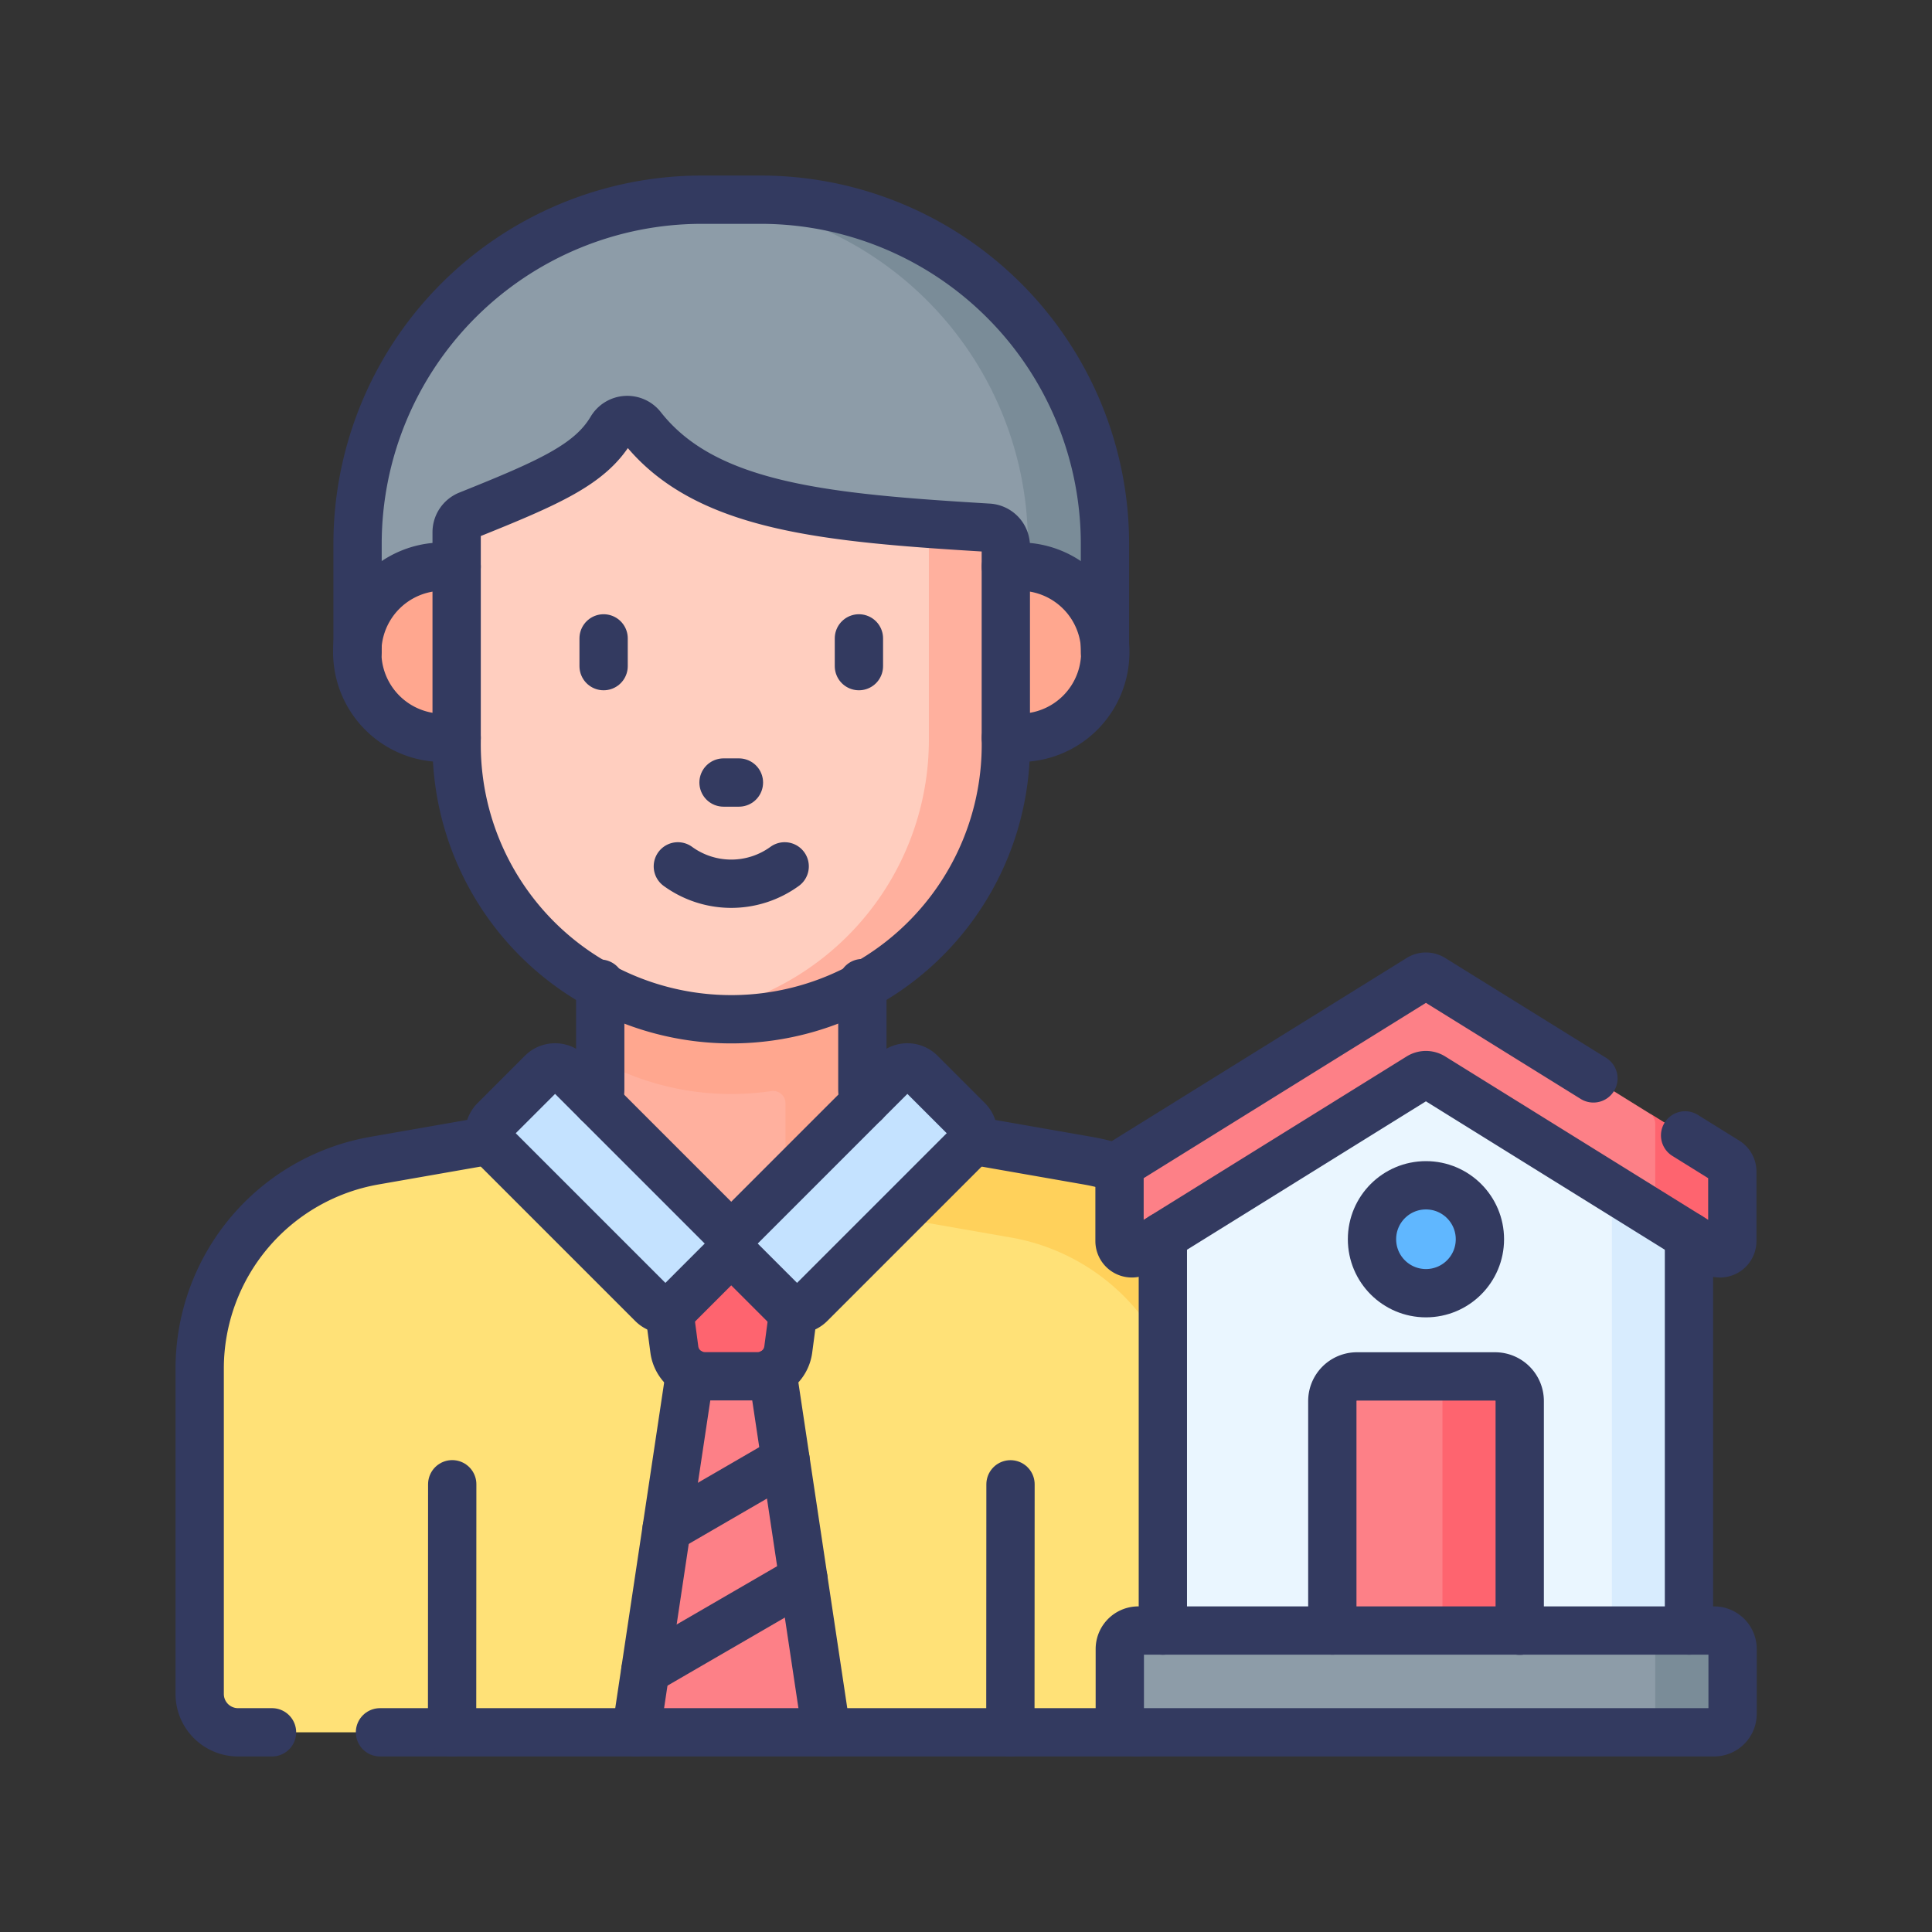
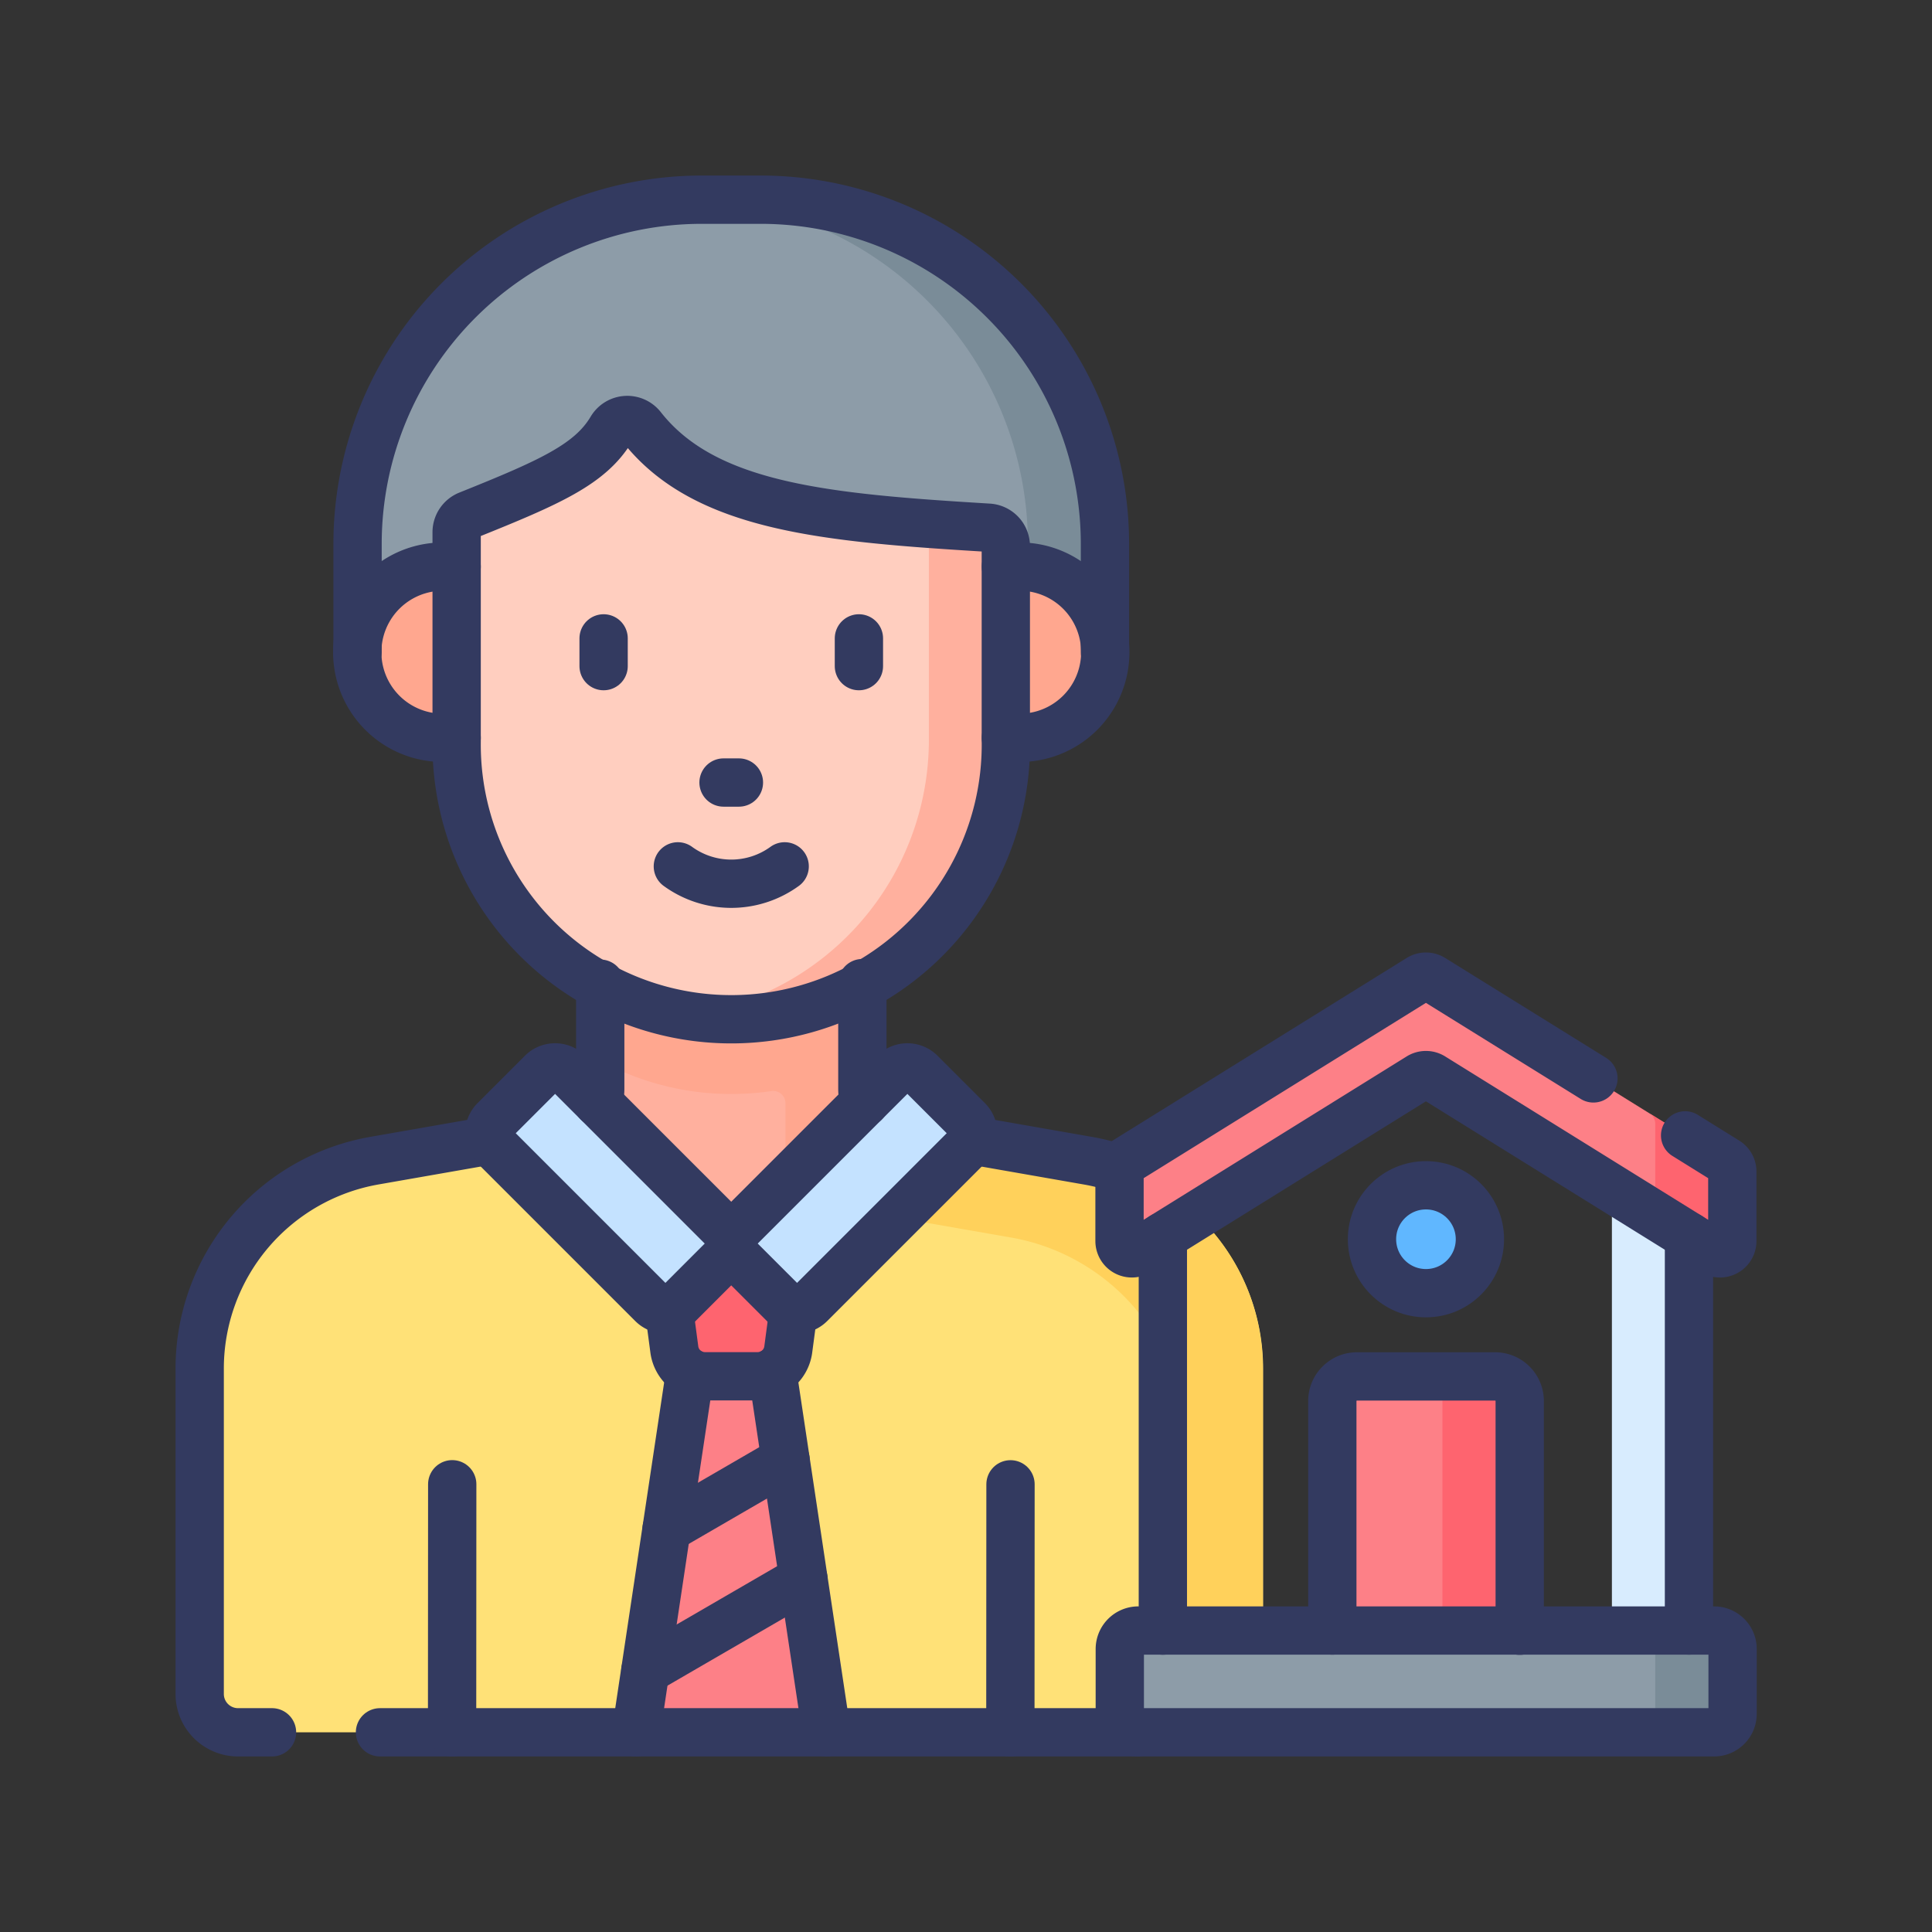
<svg xmlns="http://www.w3.org/2000/svg" width="28" height="28" viewBox="0 0 28 28">
  <rect x="0" y="0" width="28" height="28" fill="#333333" stroke="none" />
  <g data-name="Estate Agent">
    <path data-name="Rectangle 91" d="M0 0h28v28H0z" style="fill:none" />
    <g data-name="Group 29336" transform="translate(2.894 2.894)">
      <path data-name="Path 40639" d="M132.3 228.478c-.277.188-.833.638-1.305 1.029-.44.364-.807.676-.807.676l-.3.006s-1.745-1.374-2.243-1.707a.556.556 0 0 0 .435-.543v-3.179h3.8v3.178a.557.557 0 0 0 .42.54z" transform="translate(-122.28 -215.05)" style="fill:#ffb09e" />
      <path data-name="Path 40640" d="M141.6 228.478c-.277.188-.833.638-1.305 1.029a.556.556 0 0 1-.23-.451v-.91a.179.179 0 0 0-.206-.177 4.014 4.014 0 0 1-.576.042 3.963 3.963 0 0 1-1.9-.481v-2.77h3.8v3.178a.557.557 0 0 0 .417.54z" transform="translate(-131.575 -215.05)" style="fill:#ffa78f" />
      <path data-name="Path 40641" d="m12.844 308.135-2.81.491a3.06 3.06 0 0 0-2.534 3.015v4.714a.556.556 0 0 0 .556.556h14.3a.556.556 0 0 0 .556-.556v-4.714a3.06 3.06 0 0 0-2.533-3.014l-2.81-.491a23.471 23.471 0 0 0-2.154 1.7l-.3.006s-2.178-1.723-2.271-1.707z" transform="translate(-7.5 -294.699)" style="fill:#ffe177" />
      <path data-name="Path 40642" d="M209.183 311.64v4.714a.556.556 0 0 1-.556.556h-1.117a.556.556 0 0 0 .556-.556v-3.6a3.06 3.06 0 0 0-2.533-3.015l-2.811-.491a.556.556 0 0 1-.232-.1 9.311 9.311 0 0 1 1.349-1.019l2.811.491a3.06 3.06 0 0 1 2.533 3.02z" transform="translate(-193.775 -294.698)" style="fill:#ffd15b" />
      <path data-name="Path 40643" d="M69.528 14.059H58.7v-1.568A4.991 4.991 0 0 1 63.687 7.5h.851a4.991 4.991 0 0 1 4.991 4.991z" transform="translate(-56.408 -7.5)" style="fill:#8d9ca8" />
      <path data-name="Path 40644" d="M173.355 12.49v1.569h-1.117V12.49a4.991 4.991 0 0 0-4.858-4.99h.983a4.991 4.991 0 0 1 4.992 4.99z" transform="translate(-160.235 -7.5)" style="fill:#7a8c98" />
      <path data-name="Path 40645" d="M68.287 128.977h-8.35a1.241 1.241 0 0 1-1.241-1.241 1.241 1.241 0 0 1 1.241-1.241h8.35a1.241 1.241 0 0 1 1.241 1.241 1.241 1.241 0 0 1-1.241 1.241z" transform="translate(-56.408 -121.178)" style="fill:#ffa78f" />
      <path data-name="Path 40646" d="M91.008 80.293c1.175-.472 1.768-.733 2.073-1.245a.268.268 0 0 1 .44-.032c.914 1.165 2.665 1.318 5.025 1.461a.268.268 0 0 1 .252.268v2.793a3.98 3.98 0 1 1-7.959.05v-3.046a.269.269 0 0 1 .169-.249z" transform="translate(-87.115 -75.723)" style="fill:#ffcebf" />
      <path data-name="Path 40647" d="M171.9 112.771v2.793a4.012 4.012 0 0 1-3.95 4.03 3.941 3.941 0 0 1-.589-.04 4.022 4.022 0 0 0 3.422-3.99v-2.926a.268.268 0 0 0-.087-.2c.305.023.623.043.952.063a.268.268 0 0 1 .252.27z" transform="translate(-160.215 -107.75)" style="fill:#ffb09e" />
      <path data-name="Path 40648" d="M149.876 375.309h1.024l.866 5.774h-2.756z" transform="translate(-142.686 -358.871)" style="fill:#fd8087" />
      <path data-name="Path 40649" d="M157.344 349.723h2.014l-.182 1.369a.447.447 0 0 1-.443.388h-.764a.447.447 0 0 1-.443-.388z" transform="translate(-150.647 -334.428)" style="fill:#fe646f" />
      <path data-name="Path 40650" d="m183.305 289.639-.686-.686a.268.268 0 0 0-.379 0l-2.285 2.285a.268.268 0 0 0 0 .379l.686.686a.268.268 0 0 0 .379 0l2.285-2.285a.268.268 0 0 0 0-.379z" transform="translate(-172.173 -276.299)" style="fill:#c4e2ff" />
      <path data-name="Path 40651" d="m101.488 289.639.686-.686a.268.268 0 0 1 .379 0l2.285 2.285a.268.268 0 0 1 0 .379l-.686.686a.268.268 0 0 1-.379 0l-2.285-2.285a.268.268 0 0 1 0-.379z" transform="translate(-97.213 -276.299)" style="fill:#c4e2ff" />
-       <path data-name="Path 40652" d="M327.462 282.694h-7.625v-6.855l3.812-2.273 3.813 2.273z" transform="translate(-305.878 -261.674)" style="fill:#eaf6ff" />
      <path data-name="Path 40653" d="M466.567 310.2v6.856h-1.117v-7.526z" transform="translate(-444.983 -296.031)" style="fill:#d8ecfe" />
      <path data-name="Path 40654" d="M377.5 393.308h-2.713V389.4a.358.358 0 0 1 .358-.358h2a.358.358 0 0 1 .358.358z" transform="translate(-358.373 -371.991)" style="fill:#fd8087" />
      <path data-name="Path 40655" d="M403.607 389.04h-1.117a.357.357 0 0 1 .358.358v3.902h1.117v-3.9a.357.357 0 0 0-.358-.36z" transform="translate(-384.837 -371.988)" style="fill:#fe646f" />
      <path data-name="Path 40656" d="M314.4 472.975h-8.345a.268.268 0 0 1-.268-.268v-.939a.268.268 0 0 1 .268-.268h8.345a.268.268 0 0 1 .268.268v.939a.268.268 0 0 1-.268.268z" transform="translate(-292.452 -450.763)" style="fill:#8d9ca8" />
      <path data-name="Path 40657" d="M474.885 471.768v.939a.268.268 0 0 1-.268.268H473.5a.268.268 0 0 0 .268-.268v-.939a.268.268 0 0 0-.268-.268h1.117a.268.268 0 0 1 .268.268z" transform="translate(-452.673 -450.763)" style="fill:#7a8c98" />
      <path data-name="Path 40658" d="m314.39 263.432-4.073-2.53a.179.179 0 0 0-.189 0l-4.073 2.53a.179.179 0 0 1-.273-.152v-1.006a.179.179 0 0 1 .084-.152l4.262-2.647a.179.179 0 0 1 .189 0l4.262 2.647a.179.179 0 0 1 .084.152v1.006a.179.179 0 0 1-.273.152z" transform="translate(-292.451 -248.187)" style="fill:#fd8087" />
      <circle data-name="Ellipse 1219" cx=".782" cy=".782" r=".782" transform="translate(16.99 14.284)" style="fill:#60b7ff" />
      <path data-name="Path 40659" d="M475.019 304.606v1.006a.179.179 0 0 1-.273.152l-1.106-.687a.179.179 0 0 0 .262-.158v-1.007a.179.179 0 0 0-.084-.152l1.117.694a.179.179 0 0 1 .084.152z" transform="translate(-452.807 -290.519)" style="fill:#fe646f" />
    </g>
    <g data-name="Group 29337" transform="translate(2.894 2.894)">
      <path data-name="Path 40660" d="M58.7 14.059V12.49a4.99 4.99 0 0 1 4.99-4.99h.851a4.991 4.991 0 0 1 4.991 4.99v1.569" transform="translate(-56.412 -7.5)" style="stroke:#333a60;stroke-linecap:round;stroke-linejoin:round;stroke-miterlimit:10;stroke-width:.7px;fill:none" />
      <path data-name="Line 626" transform="translate(2.613 22.212)" style="stroke:#333a60;stroke-linecap:round;stroke-linejoin:round;stroke-miterlimit:10;stroke-width:.7px;fill:none" d="M10.986 0H0" />
      <path data-name="Path 40661" d="M8.548 321.119h-.492a.556.556 0 0 1-.556-.556v-4.714a3.06 3.06 0 0 1 2.533-3.015l1.685-.295" transform="translate(-7.5 -298.907)" style="stroke:#333a60;stroke-linecap:round;stroke-linejoin:round;stroke-miterlimit:10;stroke-width:.7px;fill:none" />
      <path data-name="Path 40662" d="m257.87 312.54 1.685.295a3.075 3.075 0 0 1 .461.118" transform="translate(-246.68 -298.907)" style="stroke:#333a60;stroke-linecap:round;stroke-linejoin:round;stroke-miterlimit:10;stroke-width:.7px;fill:none" />
      <path data-name="Path 40663" d="M222.38 261.54v1.535a.551.551 0 0 0 .035.194" transform="translate(-212.776 -250.186)" style="stroke:#333a60;stroke-linecap:round;stroke-linejoin:round;stroke-miterlimit:10;stroke-width:.7px;fill:none" />
      <path data-name="Path 40664" d="M136.635 261.72v1.527a.563.563 0 0 1-.035.194" transform="translate(-130.83 -250.358)" style="stroke:#333a60;stroke-linecap:round;stroke-linejoin:round;stroke-miterlimit:10;stroke-width:.7px;fill:none" />
      <path data-name="Path 40665" d="M268.92 126.5h.2a1.24 1.24 0 1 1 0 2.481h-.2" transform="translate(-257.236 -121.182)" style="stroke:#333a60;stroke-linecap:round;stroke-linejoin:round;stroke-miterlimit:10;stroke-width:.7px;fill:none" />
      <path data-name="Path 40666" d="M60.136 128.981h-.2a1.24 1.24 0 1 1 0-2.481h.2" transform="translate(-56.412 -121.182)" style="stroke:#333a60;stroke-linecap:round;stroke-linejoin:round;stroke-miterlimit:10;stroke-width:.7px;fill:none" />
      <path data-name="Line 627" transform="translate(3.658 18.617)" style="stroke:#333a60;stroke-linecap:round;stroke-linejoin:round;stroke-miterlimit:10;stroke-width:.7px;fill:none" d="M0 3.595.002 0" />
      <path data-name="Path 40667" d="M91.008 80.293c1.175-.472 1.768-.733 2.073-1.245a.268.268 0 0 1 .44-.032c.914 1.165 2.665 1.318 5.025 1.461a.268.268 0 0 1 .252.268v2.793a3.98 3.98 0 1 1-7.959.05v-3.046a.269.269 0 0 1 .169-.249z" transform="translate(-87.115 -75.723)" style="stroke:#333a60;stroke-linecap:round;stroke-linejoin:round;stroke-miterlimit:10;stroke-width:.7px;fill:none" />
      <path data-name="Line 628" transform="translate(11.749 18.618)" style="stroke:#333a60;stroke-linecap:round;stroke-linejoin:round;stroke-miterlimit:10;stroke-width:.7px;fill:none" d="M.002 0 0 3.595" />
      <path data-name="Line 629" transform="translate(9.554 6.358)" style="stroke:#333a60;stroke-linecap:round;stroke-linejoin:round;stroke-miterlimit:10;stroke-width:.7px;fill:none" d="M0 0v.402" />
      <path data-name="Line 630" transform="translate(5.854 6.358)" style="stroke:#333a60;stroke-linecap:round;stroke-linejoin:round;stroke-miterlimit:10;stroke-width:.7px;fill:none" d="M0 0v.402" />
      <path data-name="Path 40668" d="M162.562 223.694a1.316 1.316 0 0 0 1.548 0" transform="translate(-155.632 -214.032)" style="stroke:#333a60;stroke-linecap:round;stroke-linejoin:round;stroke-miterlimit:10;stroke-width:.7px;fill:none" />
      <path data-name="Line 631" transform="translate(7.592 8.447)" style="stroke:#333a60;stroke-linecap:round;stroke-linejoin:round;stroke-miterlimit:10;stroke-width:.7px;fill:none" d="M0 0h.223" />
      <path data-name="Line 632" transform="translate(6.324 16.997)" style="stroke:#333a60;stroke-linecap:round;stroke-linejoin:round;stroke-miterlimit:10;stroke-width:.7px;fill:none" d="M.783 0 0 5.215" />
      <path data-name="Line 633" transform="translate(8.301 16.997)" style="stroke:#333a60;stroke-linecap:round;stroke-linejoin:round;stroke-miterlimit:10;stroke-width:.7px;fill:none" d="M.783 5.215 0 0" />
      <path data-name="Path 40669" d="m159.67 367.23.078.587a.447.447 0 0 0 .443.388h.765a.447.447 0 0 0 .443-.388l.078-.587" transform="translate(-152.869 -351.153)" style="stroke:#333a60;stroke-linecap:round;stroke-linejoin:round;stroke-miterlimit:10;stroke-width:.7px;fill:none" />
      <path data-name="Path 40670" d="m183.305 289.639-.686-.686a.268.268 0 0 0-.379 0l-2.285 2.285a.268.268 0 0 0 0 .379l.686.686a.268.268 0 0 0 .379 0l2.285-2.285a.268.268 0 0 0 0-.379z" transform="translate(-172.173 -276.299)" style="stroke:#333a60;stroke-linecap:round;stroke-linejoin:round;stroke-miterlimit:10;stroke-width:.7px;fill:none" />
      <path data-name="Path 40671" d="m101.488 289.639.686-.686a.268.268 0 0 1 .379 0l2.285 2.285a.268.268 0 0 1 0 .379l-.686.686a.268.268 0 0 1-.379 0l-2.285-2.285a.268.268 0 0 1 0-.379z" transform="translate(-97.213 -276.299)" style="stroke:#333a60;stroke-linecap:round;stroke-linejoin:round;stroke-miterlimit:10;stroke-width:.7px;fill:none" />
      <path data-name="Line 634" transform="translate(6.767 18.263)" style="stroke:#333a60;stroke-linecap:round;stroke-linejoin:round;stroke-miterlimit:10;stroke-width:.7px;fill:none" d="M1.724 0 0 1" />
      <path data-name="Line 635" transform="translate(6.459 19.988)" style="stroke:#333a60;stroke-linecap:round;stroke-linejoin:round;stroke-miterlimit:10;stroke-width:.7px;fill:none" d="M2.291 0 0 1.329" />
      <path data-name="Line 636" transform="translate(13.959 15.024)" style="stroke:#333a60;stroke-linecap:round;stroke-linejoin:round;stroke-miterlimit:10;stroke-width:.7px;fill:none" d="M0 5.714V0" />
      <path data-name="Line 637" transform="translate(21.584 15.024)" style="stroke:#333a60;stroke-linecap:round;stroke-linejoin:round;stroke-miterlimit:10;stroke-width:.7px;fill:none" d="M0 5.713V0" />
      <path data-name="Path 40672" d="M374.79 392.725V389.4a.357.357 0 0 1 .358-.358h2a.357.357 0 0 1 .358.358v3.328" transform="translate(-358.375 -371.988)" style="stroke:#333a60;stroke-linecap:round;stroke-linejoin:round;stroke-miterlimit:10;stroke-width:.7px;fill:none" />
      <path data-name="Path 40673" d="M314.4 472.975h-8.345a.268.268 0 0 1-.268-.268v-.939a.268.268 0 0 1 .268-.268h8.345a.268.268 0 0 1 .268.268v.939a.268.268 0 0 1-.268.268z" transform="translate(-292.452 -450.763)" style="stroke:#333a60;stroke-linecap:round;stroke-linejoin:round;stroke-miterlimit:10;stroke-width:.7px;fill:none" />
      <path data-name="Path 40674" d="m313.977 261.751.6.373a.179.179 0 0 1 .084.152v1.006a.179.179 0 0 1-.273.152l-4.073-2.53a.179.179 0 0 0-.189 0l-4.073 2.53a.179.179 0 0 1-.273-.152v-1.006a.18.18 0 0 1 .084-.152l4.262-2.647a.179.179 0 0 1 .189 0l2.333 1.448" transform="translate(-292.449 -248.19)" style="stroke:#333a60;stroke-linecap:round;stroke-linejoin:round;stroke-miterlimit:10;stroke-width:.7px;fill:none" />
      <circle data-name="Ellipse 1220" cx=".782" cy=".782" r=".782" transform="translate(16.99 14.284)" style="stroke:#333a60;stroke-linecap:round;stroke-linejoin:round;stroke-miterlimit:10;stroke-width:.7px;fill:none" />
    </g>
  </g>
</svg>